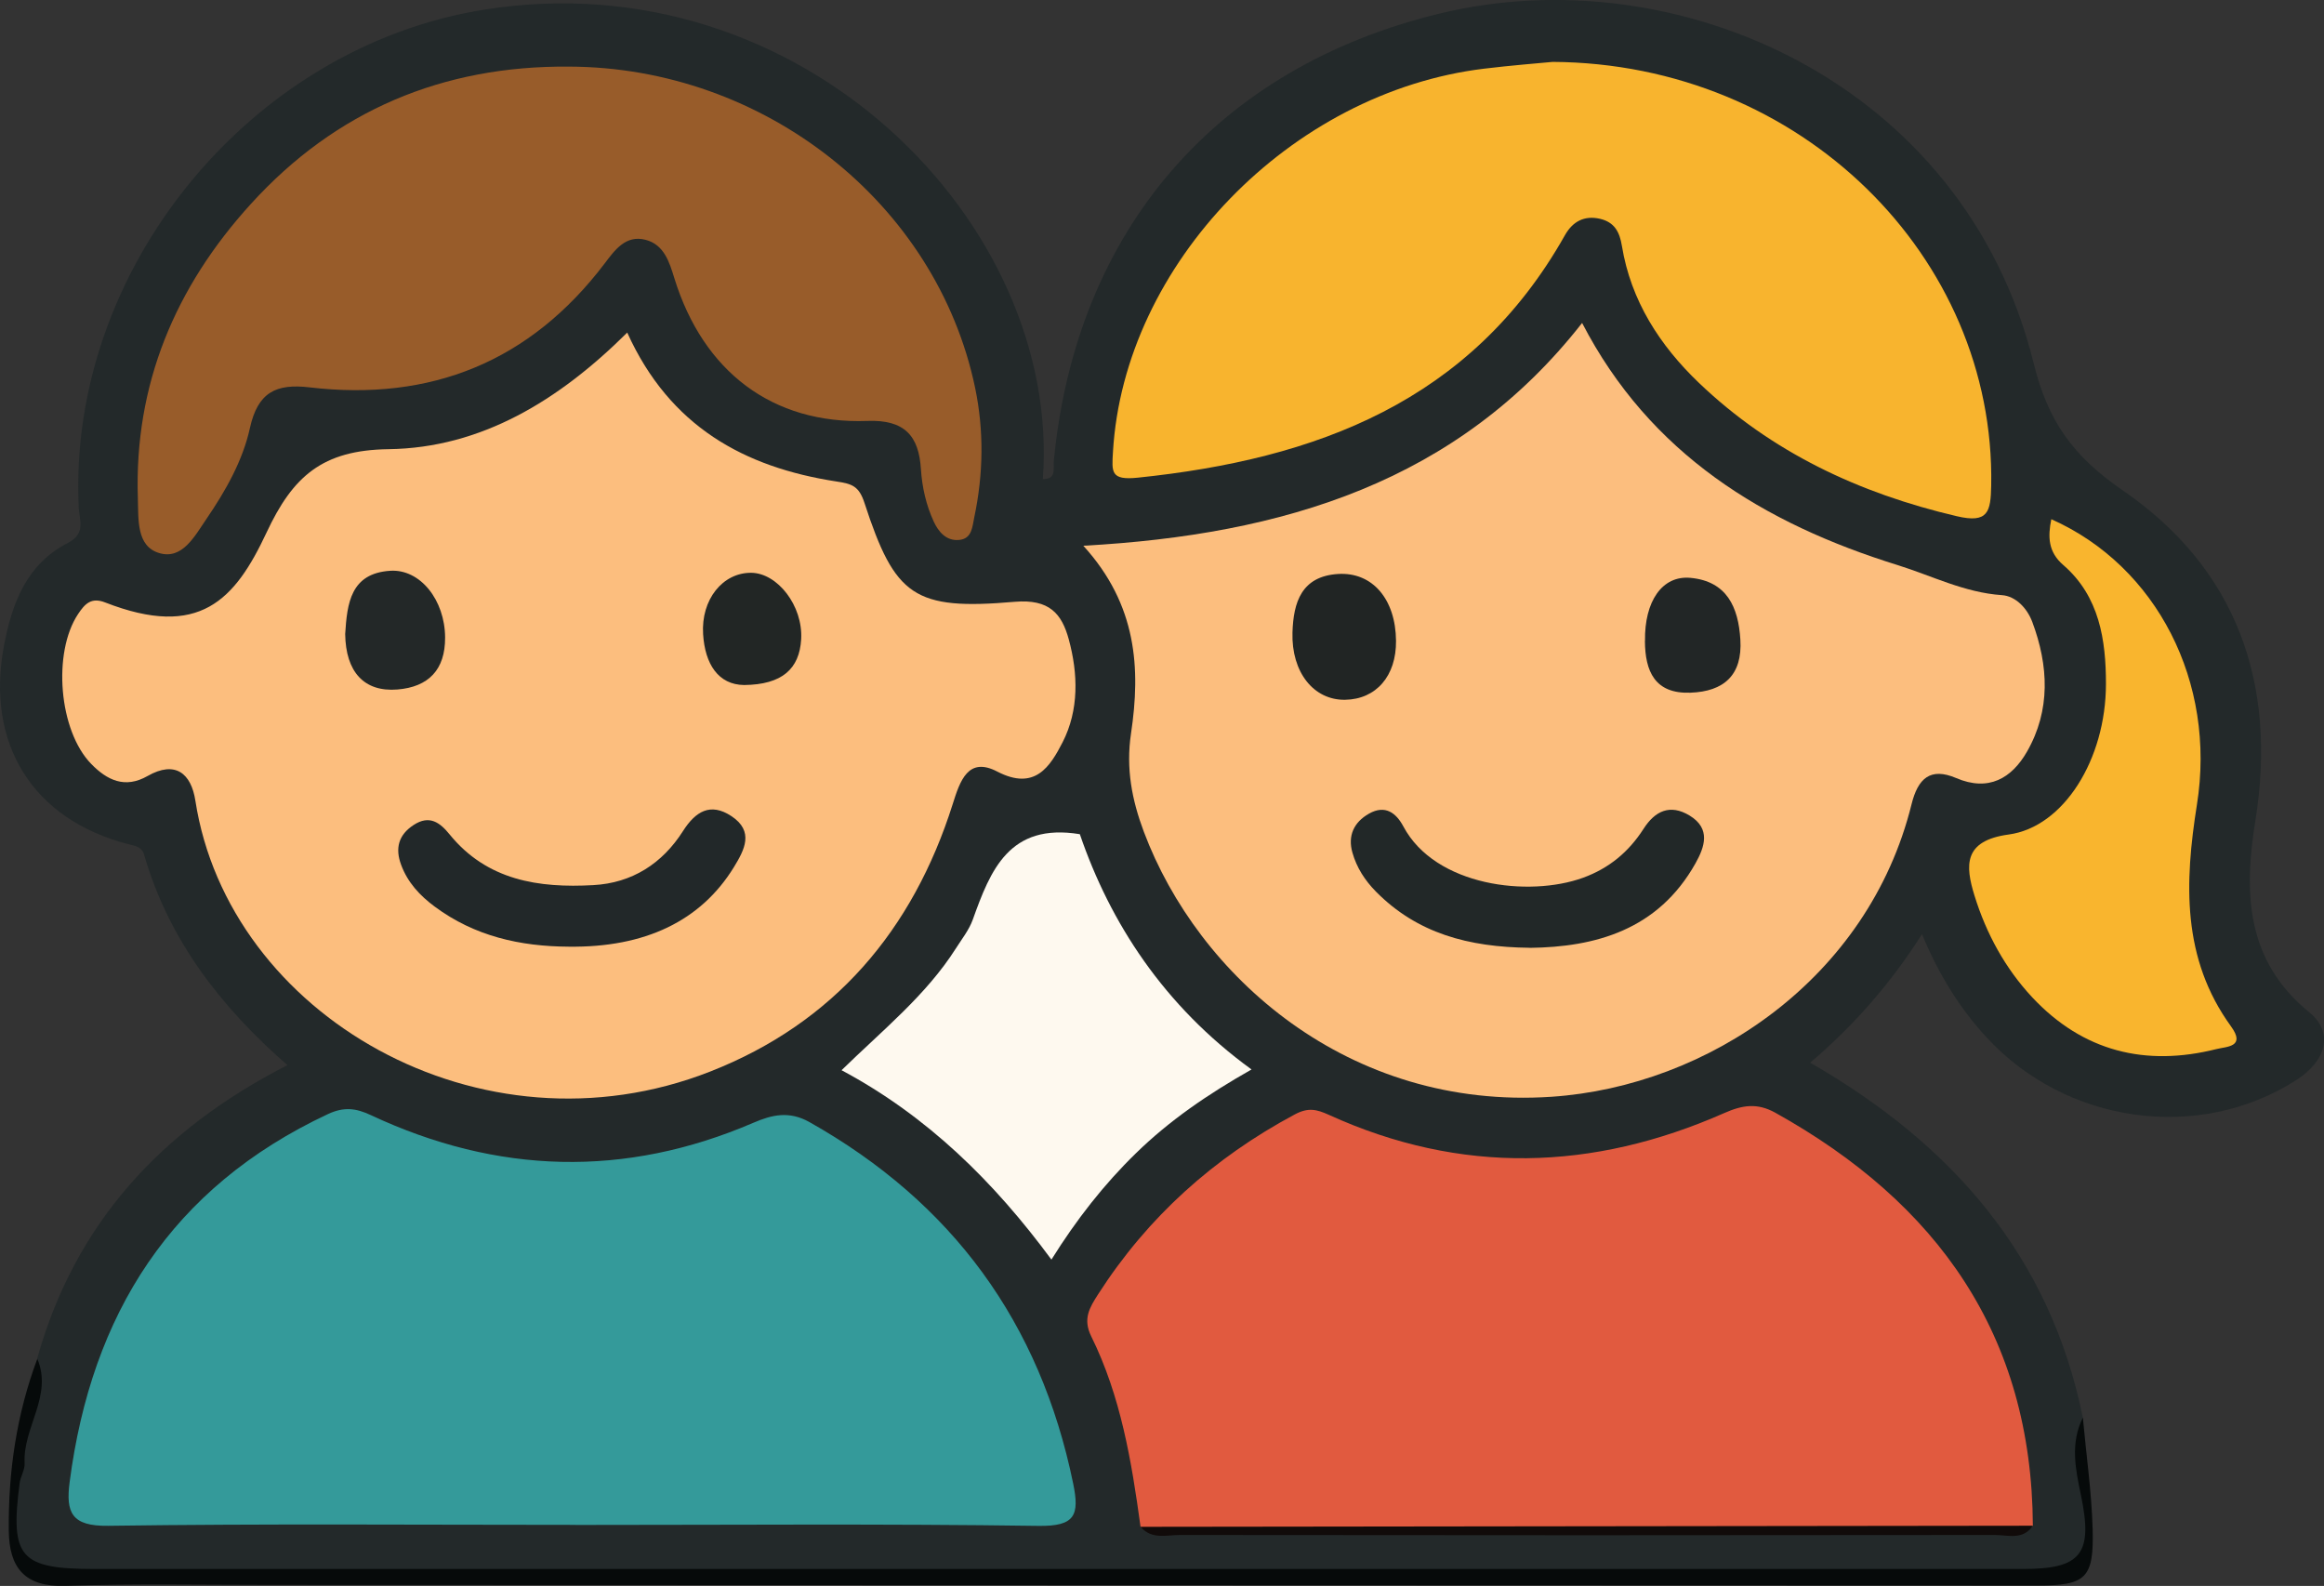
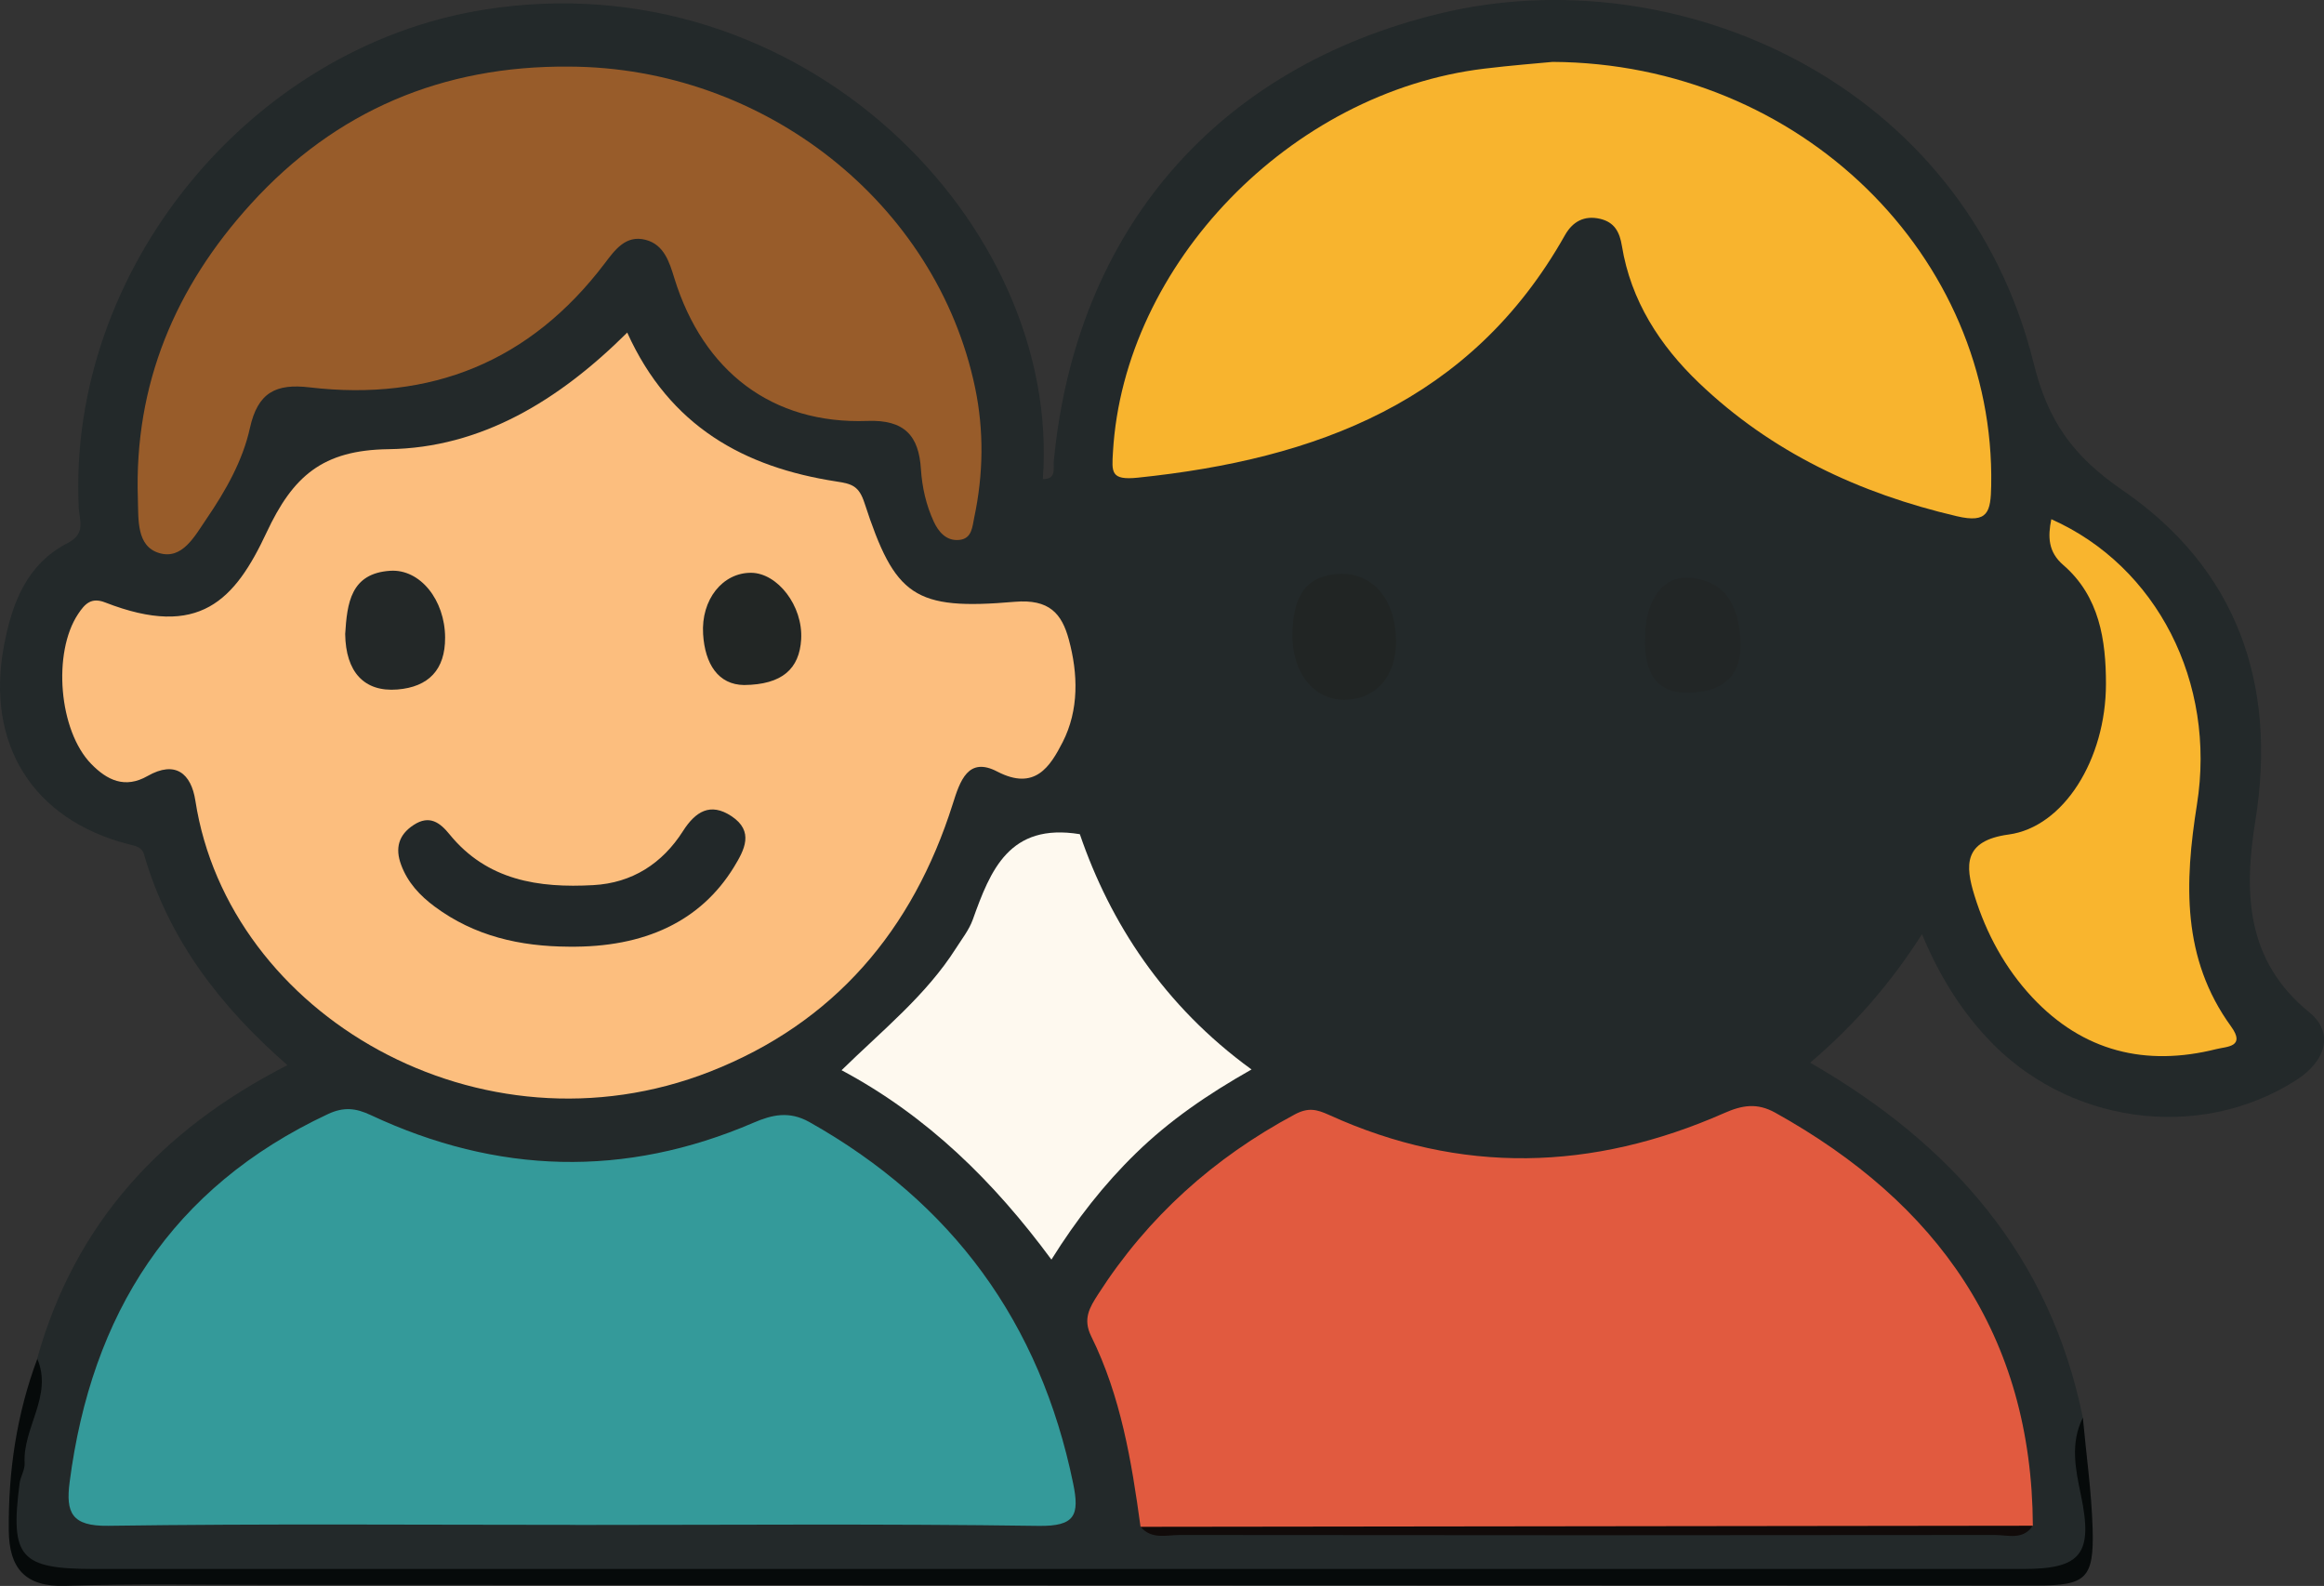
<svg xmlns="http://www.w3.org/2000/svg" id="Ebene_2" data-name="Ebene 2" viewBox="0 0 275.63 188.08">
  <rect x="0" y="0" width="275.63" height="188.08" fill="#333333" stroke="none" />
  <defs>
    <style>
      .cls-1 {
        fill: #222625;
      }

      .cls-2 {
        fill: #f9b52e;
      }

      .cls-3 {
        fill: #e15a3f;
      }

      .cls-4 {
        fill: #985c2a;
      }

      .cls-5 {
        fill: #222829;
      }

      .cls-6 {
        fill: #222828;
      }

      .cls-7 {
        fill: #212524;
      }

      .cls-8 {
        fill: #110b0a;
      }

      .cls-9 {
        fill: #232828;
      }

      .cls-10 {
        fill: #f8b42e;
      }

      .cls-11 {
        fill: #fef9ef;
      }

      .cls-12 {
        fill: #23292a;
      }

      .cls-13 {
        fill: #060a0a;
      }

      .cls-14 {
        fill: #fcbe7e;
      }

      .cls-15 {
        fill: #349a9a;
      }

      .cls-16 {
        fill: #222626;
      }
    </style>
  </defs>
  <g id="Ebene_1-2" data-name="Ebene 1">
    <g>
      <path class="cls-12" d="M4.41,161.11c4.46-15.95,14.65-27.11,29.68-34.79-8.04-7.02-14.1-14.96-17-24.96-.29-.99-1.08-1.03-1.9-1.25C3.87,97.17-1.7,88.23,.46,76.63c.95-5.07,2.69-9.72,7.55-12.22,2.21-1.14,1.41-2.67,1.33-4.2C7.97,32.1,29.58,5.54,57.51,1.13c37.59-5.94,68.42,25.42,66.17,55.68,1.65,.06,1.22-1.28,1.3-2.12,2.62-27.34,19.28-46.73,45.92-53.12,27.82-6.68,62.02,8.06,70.3,41.53,1.7,6.87,4.67,11.01,10.54,15.04,13.52,9.28,18.37,22.9,15.75,39.18-1.36,8.47-1.18,16.57,6.39,22.73,2.94,2.39,2.06,5.75-1.58,8.07-11.57,7.38-27.32,5.16-36.77-5.18-3.16-3.45-5.59-7.38-7.58-12.15-3.74,5.87-8.02,10.77-13.26,15.24,16.83,9.67,28.45,22.96,32.34,42.1-1.19,4.02,.57,7.88,.67,11.82,.15,6.13-.73,7.1-6.68,7.1-77.4,.02-154.8,.02-232.2,0-6.25,0-6.71-.88-7.13-7.34-.42-6.46,2.66-12.29,2.74-18.6Z" />
      <path class="cls-13" d="M4.41,161.11c1.9,4.42-1.73,8.19-1.49,12.43,.04,.78-.5,1.58-.6,2.4-1.13,8.78,.06,10.13,8.88,10.13,76.25,0,152.5,0,228.76,0,6.89,0,8.3-1.79,6.84-8.77-.65-3.09-1.28-6.15,.23-9.18,.4,4.4,1.03,8.78,1.16,13.19,.17,5.89-.81,6.72-6.53,6.72-69.81-.02-139.62-.05-209.42-.07-8.16,0-16.33-.16-24.49,.11-4.84,.16-6.66-2.16-6.71-6.54-.07-7,.93-13.84,3.4-20.42Z" />
      <path class="cls-14" d="M74.39,39.44c5.04,11.15,13.89,15.98,24.81,17.66,1.85,.28,2.67,.53,3.33,2.55,3.62,11.08,5.88,12.75,17.81,11.72,4.12-.35,5.59,1.41,6.42,4.46,1.11,4.08,1.22,8.37-.73,12.19-1.48,2.88-3.28,5.81-7.76,3.48-3.45-1.8-4.41,1.1-5.28,3.87-4.73,14.95-14.07,25.95-28.76,31.71-27.23,10.68-57.13-6.69-61.06-32.13-.5-3.22-2.37-4.8-5.67-2.92-2.7,1.54-4.81,.48-6.67-1.42-3.87-3.95-4.61-13.22-1.57-17.79,.81-1.22,1.57-2.02,3.22-1.37,11.17,4.35,15.38-.28,19.13-8.29,3.12-6.67,6.62-9.79,14.48-9.89,10.97-.15,20.2-5.77,28.31-13.84Z" />
-       <path class="cls-14" d="M128.5,64.72c23.73-1.3,44.39-7.58,59.14-26.42,8.05,15.55,21.54,23.78,37.4,28.71,4.08,1.27,7.96,3.27,12.38,3.57,1.66,.11,3.01,1.57,3.61,3.17,1.94,5.19,2.2,10.47-.63,15.4-1.81,3.15-4.55,4.77-8.4,3.12-3.06-1.3-4.53,.04-5.29,3.12-5.13,20.71-24.16,33.43-42.69,34.68-24.13,1.62-41.95-14.36-48.36-31.43-1.41-3.76-2.14-7.5-1.52-11.65,1.15-7.7,.72-15.25-5.64-22.25Z" />
+       <path class="cls-14" d="M128.5,64.72Z" />
      <path class="cls-15" d="M68.26,180.84c-18.48,0-36.96-.15-55.44,.11-4.31,.06-5.04-1.54-4.56-5.19,2.59-19.91,12.05-34.93,30.62-43.63,1.9-.89,3.32-.72,5.11,.12,14.97,7.01,30.12,7.46,45.37,.9,2.2-.95,4.24-1.42,6.62-.09,16.97,9.55,27.38,23.79,31.3,42.88,.77,3.74,.24,5.08-4.09,5.02-18.31-.26-36.62-.11-54.94-.11Z" />
      <path class="cls-3" d="M135.27,181.07c-1.06-7.76-2.34-15.49-5.85-22.59-1.02-2.07-.2-3.4,.82-4.99,5.89-9.17,13.71-16.18,23.31-21.32,1.62-.87,2.63-.6,4.07,.05,15.64,7.12,31.3,6.65,46.86-.21,2.17-.96,3.92-1.24,6.07-.05,19.23,10.7,30.43,26.37,30.55,48.98-.98,.92-2.2,.6-3.32,.6-33.2,.02-66.41,.01-99.61,0-.98,0-2.01,.15-2.89-.48Z" />
      <path class="cls-10" d="M184.13,7.34c29.44,.16,52.53,23.12,52.03,50.24-.06,3.1-.34,4.52-4.08,3.64-11.58-2.71-21.99-7.59-30.6-15.83-4.62-4.42-8.06-9.73-9.12-16.23-.27-1.66-.89-2.81-2.59-3.21-1.9-.44-3.27,.35-4.17,1.95-11.13,19.75-29.52,26.56-50.67,28.75-3.22,.33-3.07-.66-2.93-3.06,1.3-22.24,21.04-42.68,44.05-45.45,3.14-.38,6.29-.63,8.1-.8Z" />
      <path class="cls-4" d="M67.49,7.9c23.12,.07,43.58,16.17,48.16,38.09,1.06,5.08,.98,10.26-.1,15.36-.23,1.06-.24,2.52-1.76,2.68-1.56,.17-2.5-.98-3.05-2.18-.9-1.96-1.38-4.05-1.52-6.25-.25-3.86-1.89-5.85-6.35-5.68-11.29,.41-19.46-5.88-22.88-16.89-.59-1.91-1.21-4.02-3.43-4.59-2.36-.61-3.65,1.23-4.85,2.81-8.84,11.65-20.61,16.38-34.99,14.69-3.97-.47-6.14,.57-7.08,4.82-.85,3.87-2.87,7.43-5.14,10.76-1.42,2.08-2.88,4.89-5.62,4.07-2.72-.81-2.45-4-2.53-6.48-.45-13.53,4.45-25.09,13.41-34.93C39.81,13.12,52.51,7.77,67.49,7.9Z" />
      <path class="cls-11" d="M148.42,126.84c-5.26,2.98-9.74,6.07-13.68,9.91-3.82,3.72-7.07,7.88-10.04,12.63-6.83-9.26-14.71-17.02-24.89-22.46,4.94-4.82,10.03-8.9,13.55-14.43,.71-1.12,1.57-2.2,2.01-3.42,2.1-5.87,4.33-11.51,12.7-10.14,3.59,10.49,9.95,20.34,20.36,27.9Z" />
      <path class="cls-2" d="M243.3,61.58c12.49,5.56,19.57,19.33,17.26,33.84-1.47,9.25-1.81,18.24,4.04,26.3,1.79,2.46-.52,2.39-1.71,2.69-8.42,2.12-15.85,.29-21.85-6.12-3.21-3.43-5.46-7.56-6.85-12.04-1.13-3.62-1.33-6.55,4.03-7.28,6.53-.88,11.54-8.91,11.55-17.86,0-5.18-.76-10.38-5.06-14.1-1.81-1.56-1.84-3.36-1.42-5.44Z" />
      <path class="cls-8" d="M135.27,181.07c35.28-.04,70.55-.08,105.83-.13-1.18,1.76-3,1.09-4.56,1.1-32.2,.04-64.4,.04-96.6,0-1.58,0-3.37,.57-4.66-.97Z" />
      <path class="cls-5" d="M67.45,112.27c-5.76-.03-11.16-1.24-15.89-4.75-1.77-1.31-3.22-2.87-3.99-4.97-.72-1.94-.32-3.54,1.5-4.72,1.87-1.22,3.12-.27,4.24,1.11,4.46,5.49,10.59,6.39,17.06,6.03,4.59-.25,8.18-2.55,10.64-6.42,1.47-2.3,3.23-3.42,5.74-1.76,2.72,1.8,1.55,3.99,.29,6.05-3.92,6.38-10.54,9.55-19.6,9.43Z" />
      <path class="cls-9" d="M40.94,75.19c.23-3.61,.62-7.2,5.35-7.5,3.55-.22,6.48,3.47,6.5,7.92,.02,3.81-1.96,5.86-5.66,6.16-3.95,.32-6.13-2.09-6.19-6.58Z" />
      <path class="cls-1" d="M88.26,81.24c-3.07-.03-4.65-2.49-4.87-6.03-.26-4.13,2.34-7.31,5.71-7.28,3.1,.03,6.15,3.9,5.92,7.89-.21,3.5-2.25,5.37-6.76,5.42Z" />
-       <path class="cls-6" d="M181.43,112.4c-7.29-.07-13.36-1.72-18.24-6.66-1.33-1.35-2.29-2.86-2.79-4.62-.57-1.99,.15-3.6,1.97-4.63,1.93-1.09,3.23-.06,4.07,1.52,3.79,7.11,14.9,8.41,21.3,6.09,3.11-1.13,5.43-3.07,7.19-5.81,1.34-2.09,3.12-2.99,5.46-1.57,2.55,1.55,1.78,3.73,.7,5.66-4.45,7.93-11.9,9.94-19.67,10.03Z" />
      <path class="cls-7" d="M165.57,76c.04,4.16-2.35,6.93-6.04,6.99-3.72,.06-6.38-3.26-6.24-7.98,.11-3.57,1.06-6.67,5.41-6.94,4.07-.25,6.83,2.99,6.87,7.93Z" />
      <path class="cls-16" d="M195.1,76c-.07-4.68,2.03-7.78,5.39-7.47,4.32,.4,5.69,3.48,5.92,7.33,.26,4.2-1.95,6.15-5.93,6.29-4.22,.15-5.37-2.54-5.39-6.15Z" />
    </g>
  </g>
</svg>